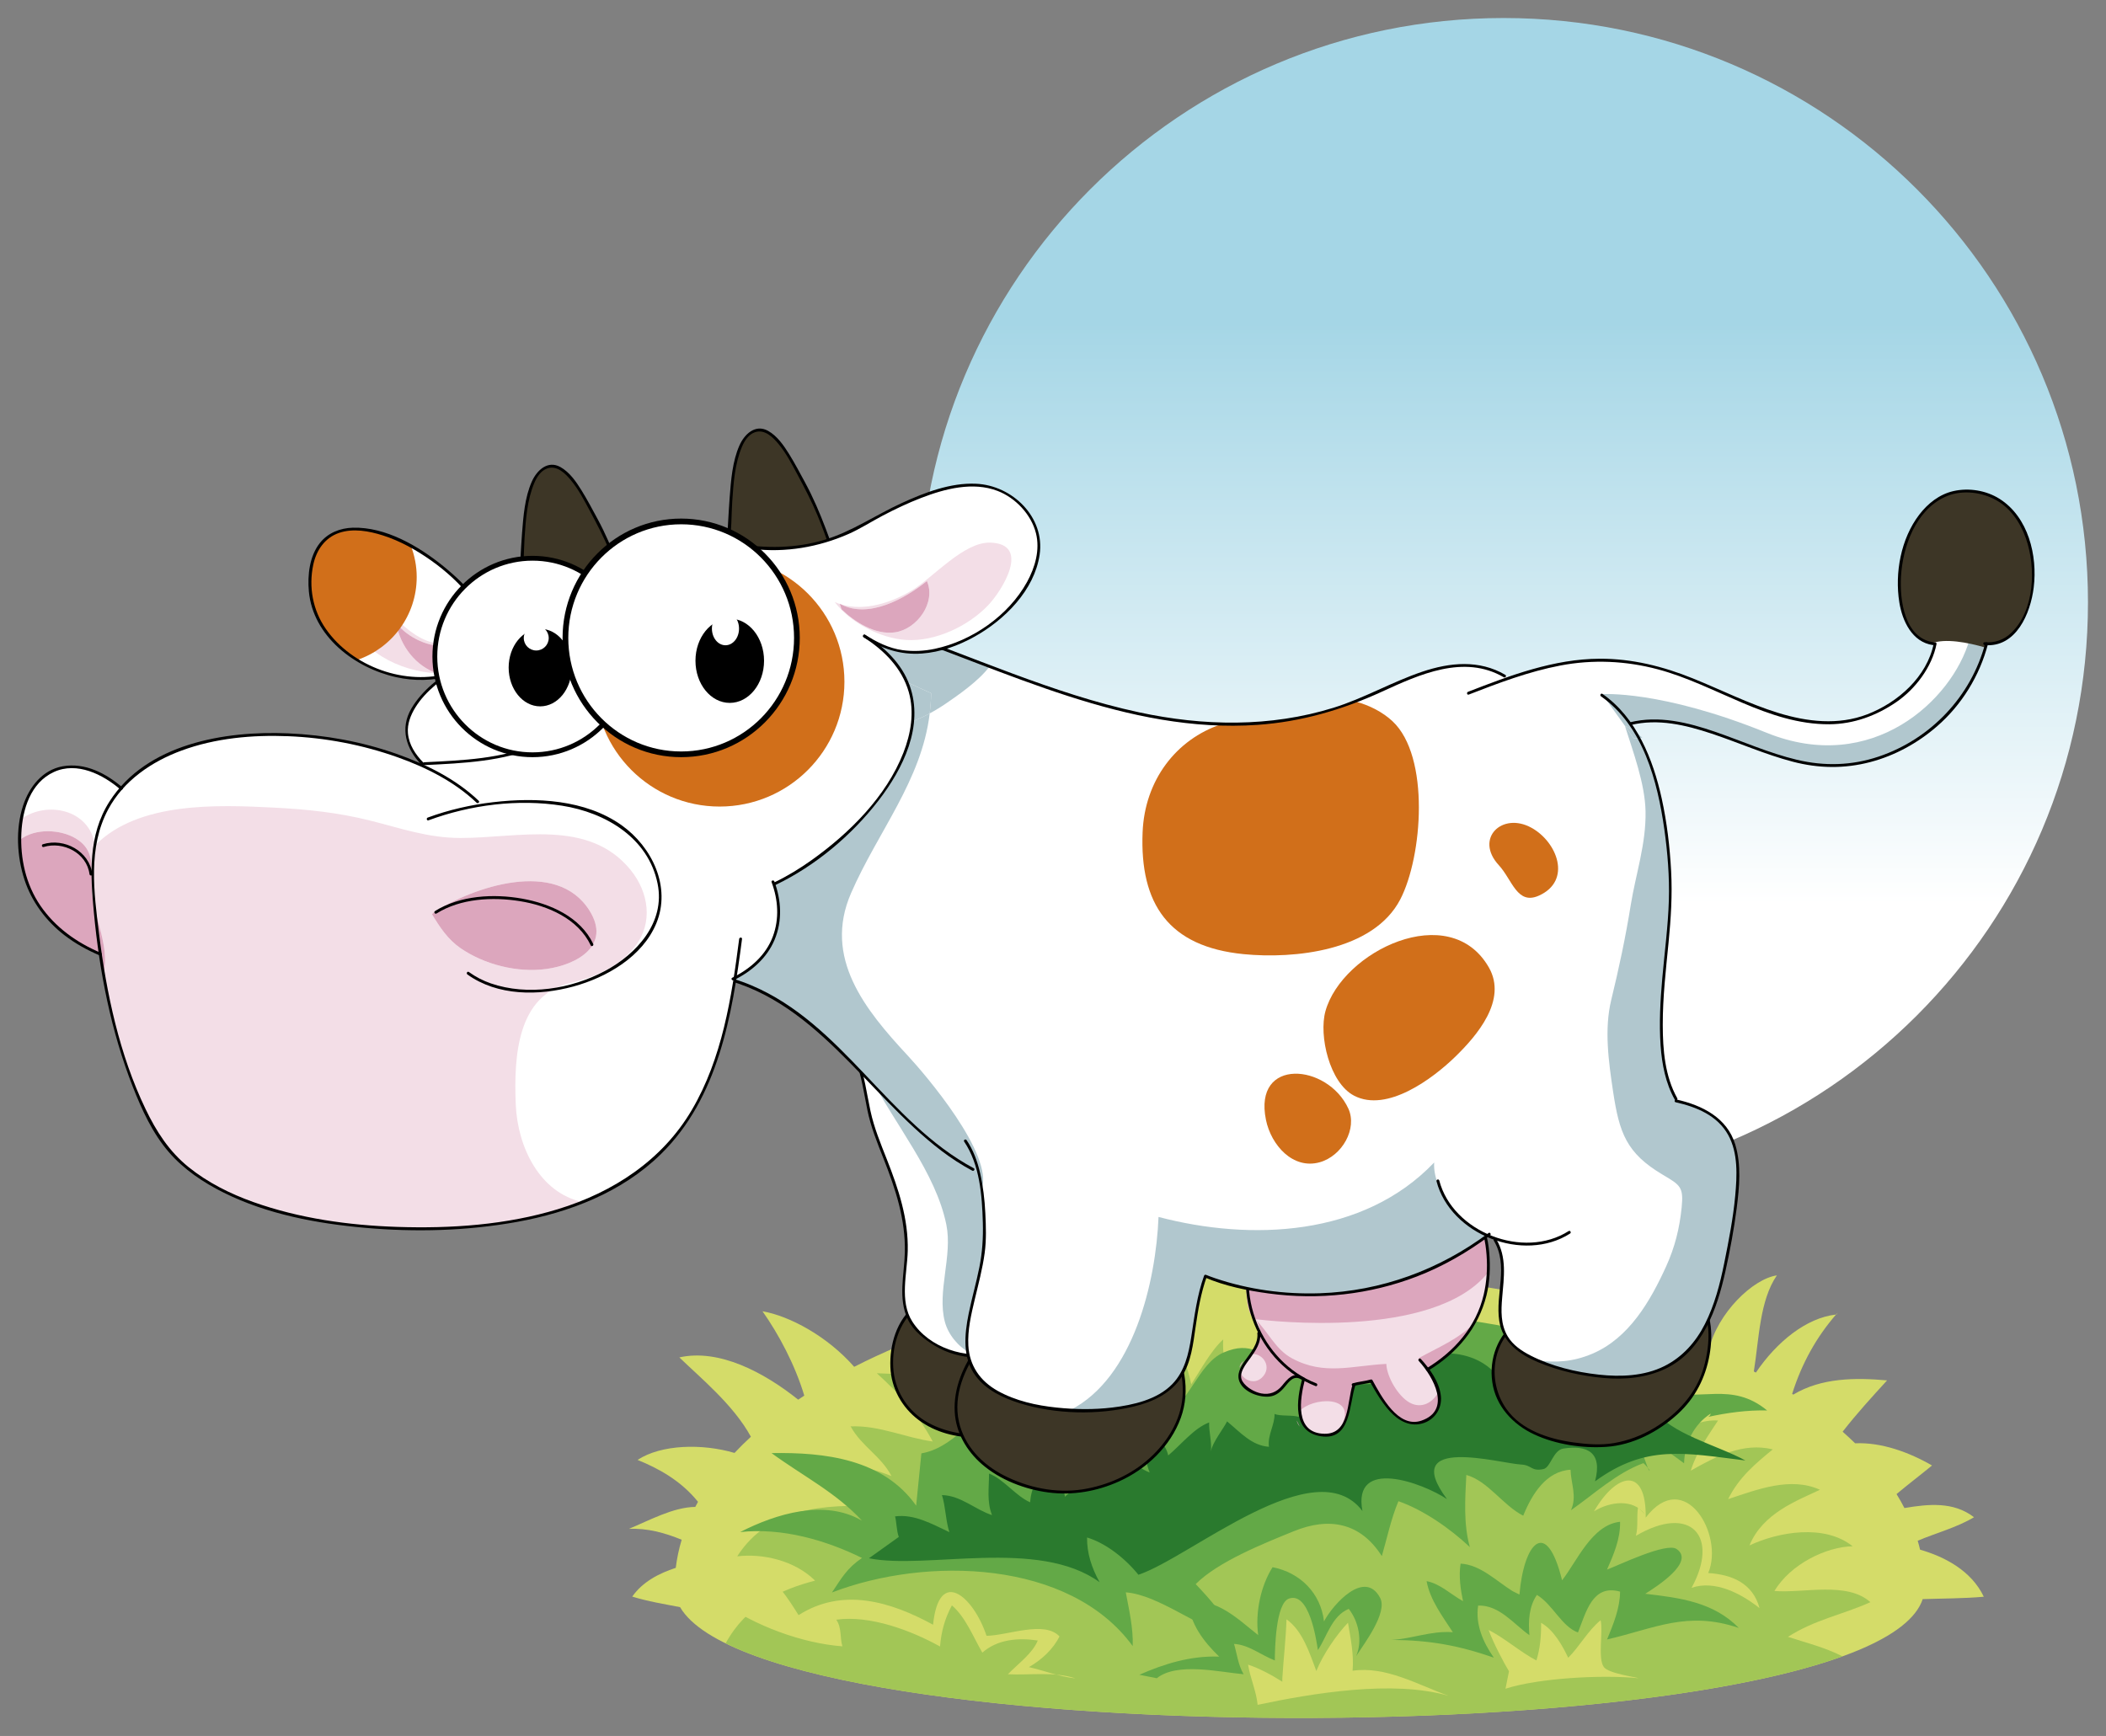
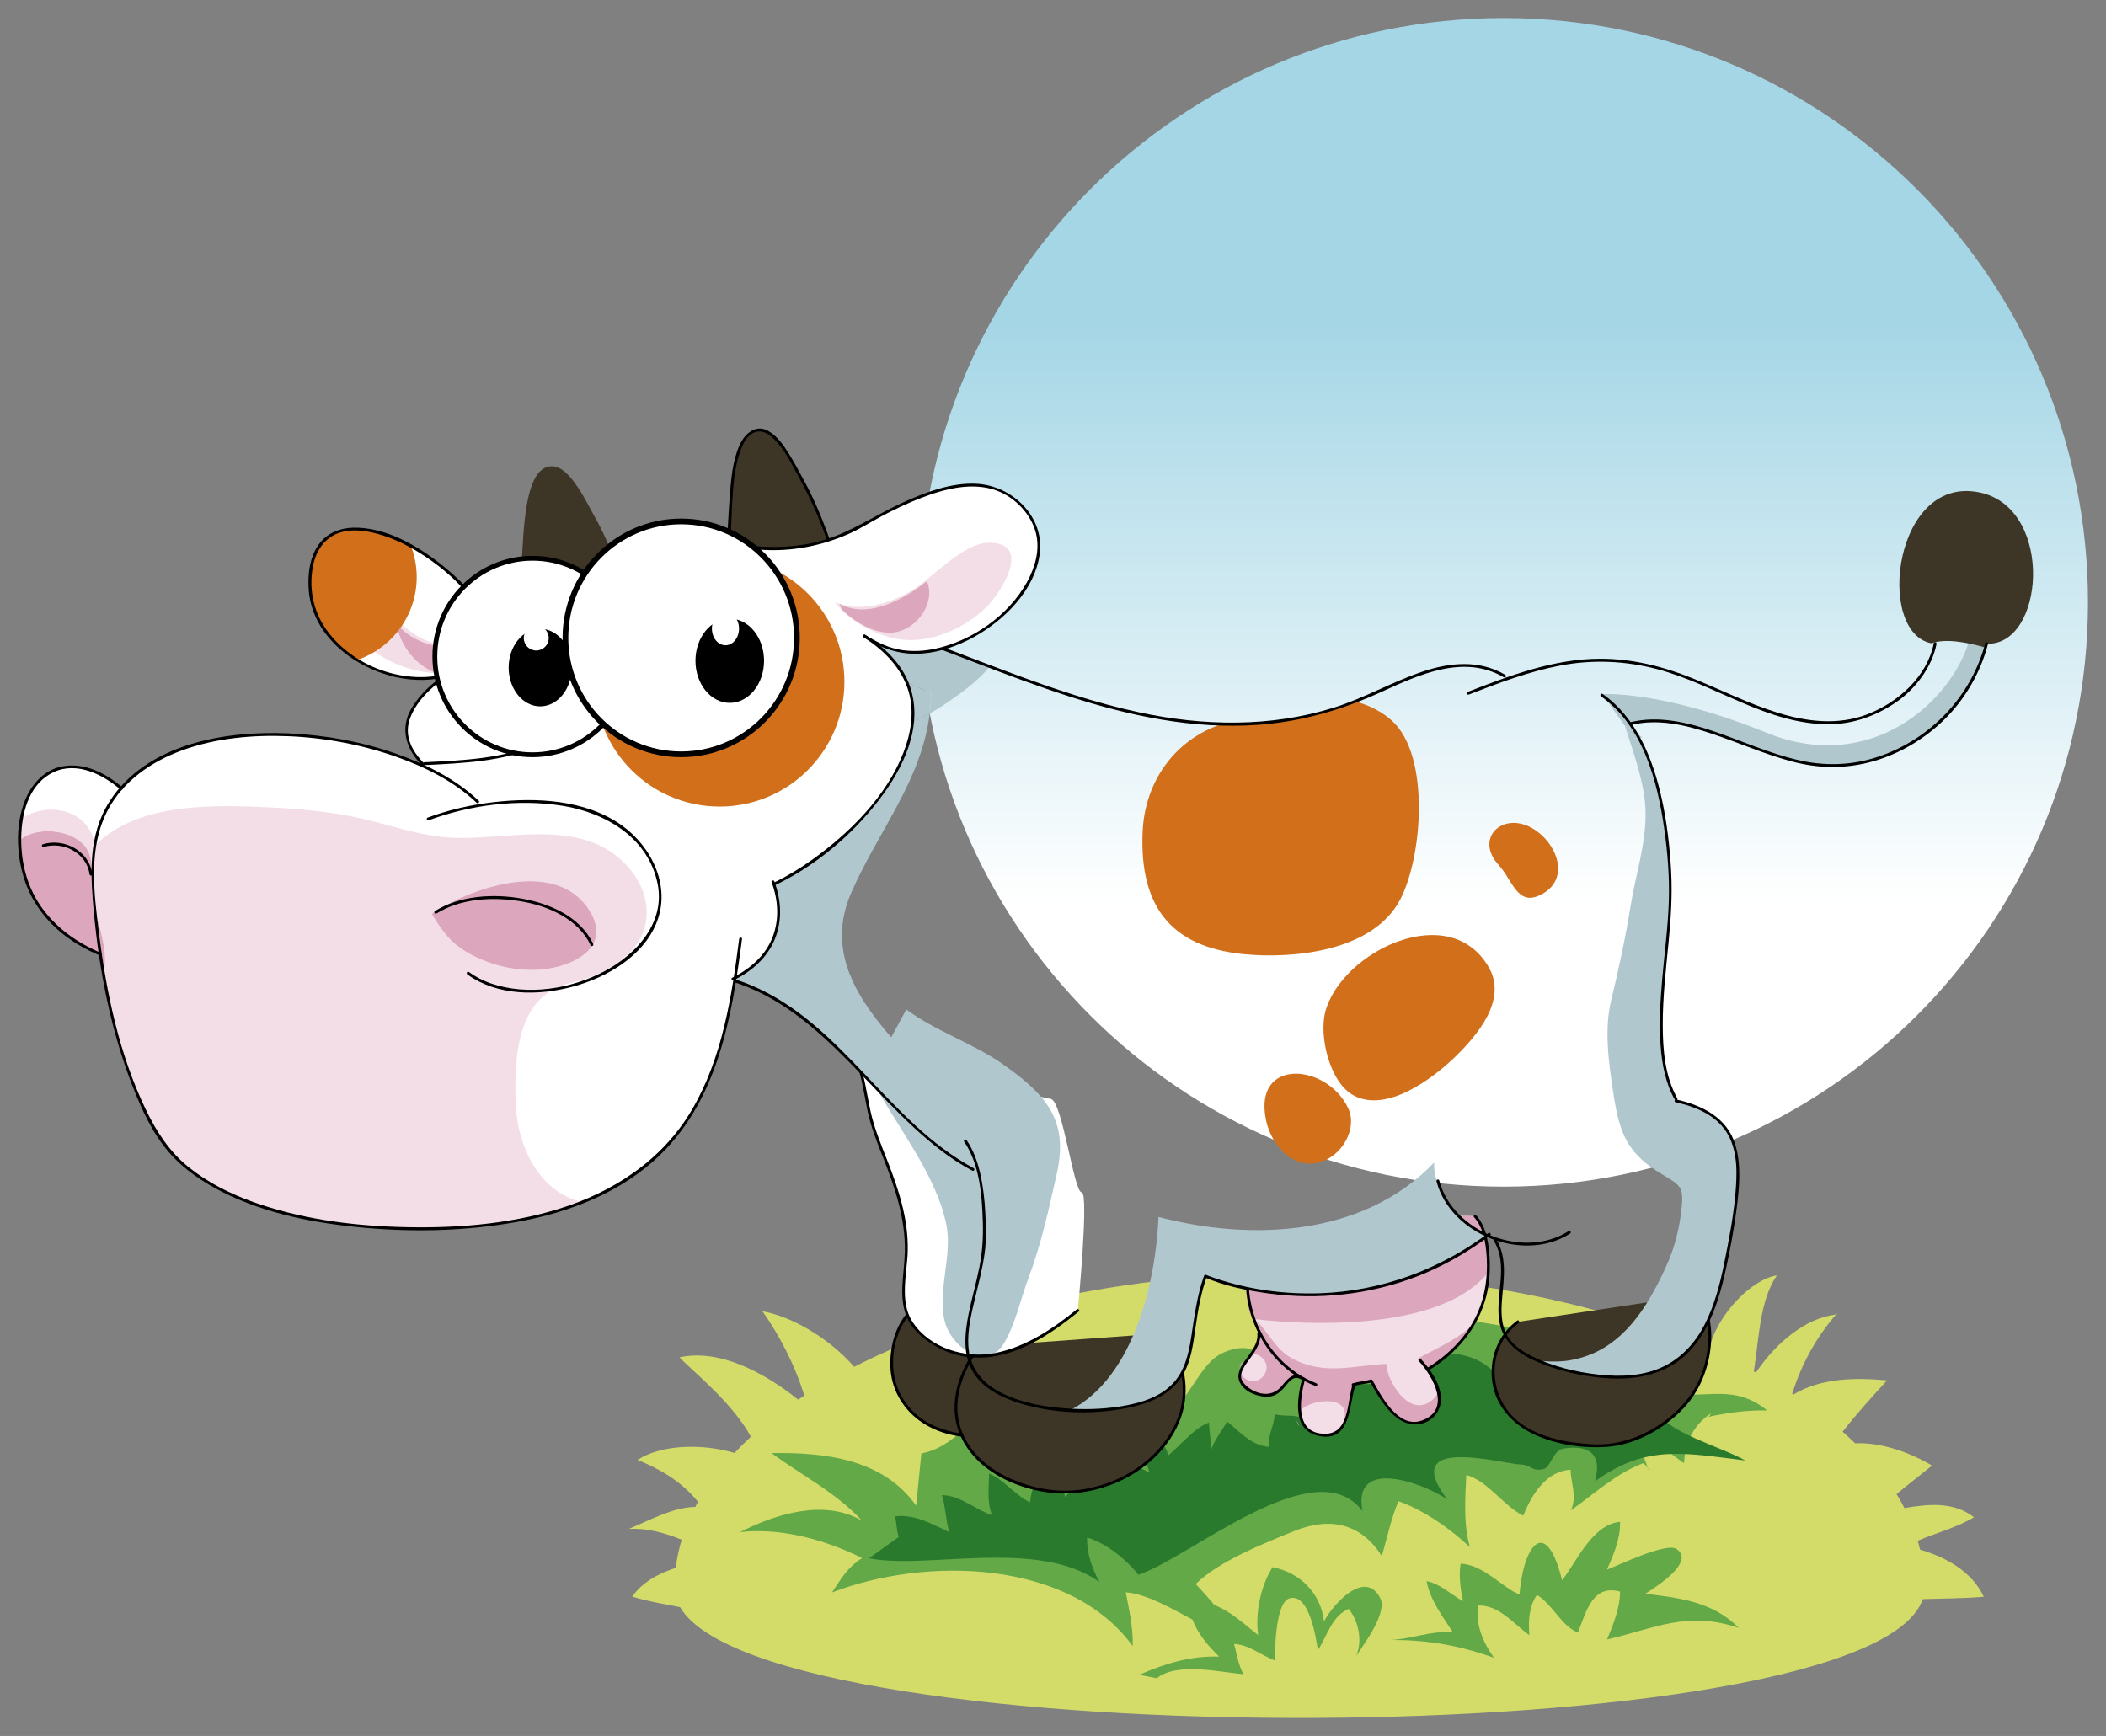
<svg xmlns="http://www.w3.org/2000/svg" xmlns:ns1="http://ns.adobe.com/AdobeIllustrator/10.0/" xmlns:ns2="http://www.inkscape.org/namespaces/inkscape" xmlns:ns3="http://sodipodi.sourceforge.net/DTD/sodipodi-0.dtd" xmlns:ns4="http://ns.adobe.com/AdobeSVGViewerExtensions/3.0/" ns1:viewOrigin="76.7764 588.1904" ns1:rulerOrigin="-8 24.8896" ns1:pageBounds="8 817 603.2754 -24.8896" width="467.482" height="385.385" viewBox="0 0 467.482 385.385" overflow="visible" enable-background="new 0 0 459.481 377.384" xml:space="preserve" id="svg2" version="1.1" ns2:version="0.91 r13725" ns3:docname="cow_cute.svg" style="overflow:visible">
  <rect x="0" y="0" width="467.482" height="385.385" fill="#808080" stroke="none" />
  <title id="title4336">cow cute</title>
  <defs id="defs208" />
  <ns3:namedview pagecolor="#ffffff" bordercolor="#666666" borderopacity="1" objecttolerance="10" gridtolerance="10" guidetolerance="10" ns2:pageopacity="0" ns2:pageshadow="2" ns2:window-width="1039" ns2:window-height="950" id="namedview206" showgrid="false" fit-margin-top="4" fit-margin-left="4" fit-margin-right="4" fit-margin-bottom="4" ns2:zoom="0.62535772" ns2:cx="236.93909" ns2:cy="259.06241" ns2:window-x="287" ns2:window-y="0" ns2:window-maximized="0" ns2:current-layer="svg2" />
  <switch id="switch6" transform="translate(4,4)">
    <g ns1:extraneous="self" id="g8">
      <g id="cow cute" ns1:layer="yes" ns1:dimmedPercent="50" ns1:rgbTrio="#4F008000FFFF">
        <linearGradient id="XMLID_2_" gradientUnits="userSpaceOnUse" x1="-81.331" y1="506.222" x2="-80.331" y2="506.222" gradientTransform="matrix(-6e-6,-129.157,-129.157,6e-6,65711.766,-10307.776)">
          <stop offset="0" style="stop-color:#FFFFFF" id="stop12" />
          <stop offset="1" style="stop-color:#A5D6E6" id="stop14" />
          <ns4:midPointStop offset="0" style="stop-color:#FFFFFF" />
          <ns4:midPointStop offset="0.501" style="stop-color:#FFFFFF" />
          <ns4:midPointStop offset="1" style="stop-color:#A5D6E6" />
        </linearGradient>
        <path ns1:knockout="Off" d="m 329.762,0 c 71.644,0 129.72,58.076 129.72,129.72 0,71.644 -58.077,129.72 -129.72,129.72 C 258.119,259.44 200.04,201.363 200.04,129.72 200.04,58.077 258.118,0 329.762,0" id="path16" ns2:connector-curvature="0" style="fill:url(#XMLID_2_)" />
        <path ns1:knockout="Off" d="m 403.631,287.744 -0.069,0.083 0.117,-0.018 c 0.323,-0.5 0.308,-0.524 -0.048,-0.065 z m 18.582,52.287 c -0.159,-0.666 -0.333,-1.33 -0.528,-1.99 4.081,-1.725 8.641,-2.917 12.499,-5.214 -4.571,-3.54 -10.191,-2.922 -15.445,-2.043 -0.539,-1.043 -1.12,-2.077 -1.752,-3.101 2.613,-2.189 5.293,-4.214 7.876,-6.345 -4.998,-2.9 -11.219,-5.198 -17.063,-4.923 -0.893,-0.869 -1.819,-1.729 -2.781,-2.576 3.213,-4.128 6.59,-7.799 9.87,-11.392 -7.032,-0.631 -14.611,-0.594 -20.823,3.158 l -0.251,-0.164 c 2.152,-6.827 5.433,-12.652 9.747,-17.615 -6.638,0.745 -13.202,6.09 -17.794,12.888 -0.153,-0.084 -0.306,-0.167 -0.46,-0.248 1.162,-7.197 1.273,-15.739 5.115,-21.333 -5.376,0.798 -13.197,8.408 -15.099,16.514 -24.341,-10.628 -56.105,-17.059 -90.854,-17.059 -38.7,0 -73.693,7.979 -98.859,20.848 -5.991,-6.825 -14.352,-11.283 -20.351,-12.333 3.575,5.076 7.191,11.805 9.273,18.726 -0.454,0.298 -0.909,0.595 -1.355,0.896 -7.669,-6.135 -17.614,-11.346 -26.378,-9.381 4.575,4.453 12.004,10.492 15.88,17.613 -1.278,1.179 -2.49,2.377 -3.637,3.595 -7.109,-2.106 -16.222,-1.918 -21.518,1.548 4.655,1.892 9.619,4.59 13.417,9.303 -0.211,0.376 -0.41,0.755 -0.608,1.134 -4.918,0.045 -10.324,3.064 -14.742,4.872 4.041,-0.188 7.924,0.853 11.725,2.416 -0.623,2.052 -1.055,4.133 -1.315,6.237 -3.771,1.236 -7.372,3.118 -9.659,6.383 3.498,1.08 7.099,1.656 10.615,2.341 19.517,33.381 264.319,32.788 275.836,-1.779 4.511,-0.158 9.053,-0.127 13.562,-0.533 -2.783,-5.852 -8.841,-8.93 -14.143,-10.443 z" id="path18" ns2:connector-curvature="0" style="fill:#d4dc69" />
-         <path ns1:knockout="Off" d="m 411.186,351.686 c -5.183,-4.652 -14.806,-1.96 -21.3,-2.489 3.564,-5.977 11.522,-9.819 17.36,-9.922 -6.256,-5.024 -16.521,-3.189 -22.903,-0.189 2.957,-7.213 10.681,-9.986 15.651,-12.356 -6.497,-2.955 -13.868,-0.09 -20.387,2.079 2.398,-4.892 6.227,-8.01 9.903,-11.043 -6.572,-1.62 -12.662,1.58 -18.197,4.723 1.303,-4.22 3.79,-7.685 6.053,-11.137 -4.883,-0.351 -10.034,3.1 -14.42,6.003 0.395,-4.345 2.876,-8.311 5.352,-11.072 -5.963,-1.427 -12.521,0.857 -16.725,6.882 -0.327,-3.995 -1.548,-7.98 -3.479,-10.841 -1.02,3.577 -3.2,6.272 -4.164,9.98 -2.1,-3.138 -3.184,-8.738 -6.136,-11.282 -0.534,4.293 -2.432,5.746 -3.68,8.634 -0.625,-2.809 -3.216,-5.372 -3.967,-7.582 -1.828,2.079 -4.71,3.104 -6.381,5.101 1.08,-2.622 1.59,-7.185 2.54,-9.568 -4.481,2.216 -8.287,6.801 -11.816,10.845 0.698,-2.605 0.741,-7.188 1.535,-9.921 -3.52,0.952 -6.588,5.176 -9.181,8.893 -1.33,-2.885 -4.265,-6.291 -5.595,-9.18 -1.564,3.244 -3.057,5.158 -2.751,9.883 -2.132,-4.062 -3.012,-8.803 -4.007,-13.457 -2.706,3.009 -3.521,9.092 -4.431,12.818 -1.294,-3.612 -3.377,-7.566 -5.616,-10.553 -0.862,3.002 -3.337,6.482 -4.636,9.243 -0.967,-3.132 -2.948,-5.877 -2.932,-10.166 -3.331,0.271 -5.686,4.109 -7.349,8.321 -1.017,-3.452 -2.256,-6.752 -2.001,-10.975 -2.654,2.363 -5.09,6.888 -7.09,9.953 -0.811,-3.768 -2.313,-7.42 -3.236,-11.194 -2.711,3.243 -4.472,8.167 -6.523,12.433 -2.232,-3.104 -3.848,-8.019 -6.087,-11.127 -0.225,3.366 -1.576,6.089 -1.278,9.918 -4.977,-3.365 -10.018,-8.103 -15.613,-9.892 1.519,2.392 2.898,6.222 4.42,8.56 -5.941,-3.274 -12.799,-6.626 -19.107,-7.245 1.944,3.971 3.757,8.066 5.176,12.345 -8.766,-4.896 -17.749,-5.95 -27.549,-6.249 4.645,4.252 9.012,8.8 12.402,15.149 -5.973,-0.798 -11.857,-3.625 -18.226,-3.349 2.452,4.458 6.751,6.56 9.081,11.04 -5.839,-2.395 -12.942,-3.563 -19.151,-1.048 5.603,0.901 10.497,3.648 15.238,7.688 -10.313,-0.236 -23.163,-0.031 -30.337,11.167 5.605,-0.671 12.721,0.877 17.284,5.396 -7.51,1.927 -15.299,5.51 -19.853,13.926 42.854,21.067 195.09,22.029 247.917,2.88 -4.014,-2.038 -8.412,-3.113 -12.106,-4.327 6.021,-3.852 12.063,-4.894 18.298,-7.696 z" id="path20" ns2:connector-curvature="0" style="fill:#a2c656" />
        <path ns1:knockout="Off" d="m 199.365,330.254 c -7.316,-10.362 -20.253,-11.874 -32.103,-11.667 6.847,5.019 14.281,8.725 20.083,15.009 -8.309,-4.882 -19.133,-1.518 -27.05,2.524 9.375,-1.023 19.062,1.818 27.05,5.749 -3.322,2.24 -4.559,4.503 -6.669,7.66 20.957,-8.053 52.756,-7.3 66.756,11.899 0.163,-3.979 -0.873,-8.318 -1.535,-11.929 7.41,0.583 15.895,7.884 23.639,9.726 -1.383,-4.347 -4.906,-8.123 -8.117,-11.559 4.991,-5.014 15.195,-9.061 21.8,-11.748 7.836,-3.189 14.771,-1.913 19.512,5.536 1.137,-3.878 2.048,-8.327 3.688,-12.187 5.513,1.916 11.525,6.092 15.852,10.188 -1.43,-5.119 -1.055,-10.669 -0.783,-16.021 4.861,1.388 8.041,6.682 12.627,9.052 1.979,-4.881 5.14,-9.886 10.508,-10.209 0.07,3.042 1.492,5.883 0.091,8.991 5.125,-3.568 9.998,-8.195 16.074,-10.455 0.609,0.445 1.98,2.269 1.16,1.479 -1.15,-2.856 -2.146,-6.417 -3.326,-9.339 3.699,2.262 7.657,5.328 11.198,7.891 0.145,-4.467 2.124,-8.563 5.905,-11.031 -0.053,0.339 -0.242,0.586 -0.569,0.738 4.189,-0.908 8.619,-1.539 13.099,-1.432 -7.979,-6.598 -15.022,-1.729 -22.872,-4.39 -7.058,-2.393 -12.745,-9.513 -21.133,-11.376 -16.478,-3.661 -36.723,-7.308 -54.135,-5.894 0.673,2.003 0.047,5.63 0.777,7.551 -3.905,-2.437 -7.953,-4.604 -12.42,-5.25 1.151,2.406 1.502,6.518 3.191,8.931 -5.919,-1.785 -7.866,-5.113 -14.076,-2.428 -5.672,2.453 -7.519,11.463 -13.705,14.418 -12.823,-19.517 -8.176,1.186 -23.456,1.273 -6.827,0.039 -4.373,-6.693 -12.482,-3.825 -6.403,2.265 -10.346,9.329 -17.418,10.511" id="path22" ns2:connector-curvature="0" style="fill:#63a947" />
        <path ns1:knockout="Off" d="m 333.284,349.994 c 0.943,-11.345 5.952,-17.411 9.461,-3.176 3.285,-4.132 6.581,-12.317 12.87,-12.983 0.101,3.774 -1.441,7.302 -2.898,10.617 2.431,-0.902 13.185,-6.115 15.438,-4.577 4.25,2.9 -4.648,8.484 -6.945,9.943 7.777,0.905 15.141,1.847 20.763,7.584 -11.465,-3.884 -18.625,0.115 -29.241,2.557 1.412,-3.419 2.874,-7.014 2.884,-10.621 -6.145,-1.714 -7.531,4.558 -9.347,9.073 -3.661,-1.361 -5.588,-6.236 -9.111,-8.339 -1.776,2.551 -1.935,5.858 -1.666,8.938 -3.49,-2.475 -6.692,-6.734 -11.381,-6.573 -0.643,4.189 1.104,8.174 3.483,11.563 -7.843,-2.719 -14.233,-3.886 -22.718,-3.942 4.616,-0.231 8.693,-2.059 13.619,-1.706 -2.264,-3.51 -5.049,-7.126 -5.825,-11.335 2.984,0.548 5.333,2.914 8.09,4.446 -0.531,-2.496 -0.996,-5.584 -0.537,-8.338 4.395,0.245 7.87,3.819 11.513,6.096" id="path24" ns2:connector-curvature="0" style="fill:#63a947" />
        <path ns1:knockout="Off" d="m 252.777,368.571 c 4.526,-3.615 13.908,-1.362 19.275,-0.89 -1.224,-2.055 -1.513,-4.704 -2.128,-6.733 3.26,0.179 5.903,2.437 9.056,3.674 0.022,-2.509 0.172,-12.758 3.176,-13.752 4.418,-1.463 5.988,8.802 6.384,11.447 2.031,-3.01 3.062,-7.562 6.849,-9.148 2.234,2.826 3.082,7.174 1.644,10.485 1.648,-2.588 7.068,-9.625 5.325,-12.924 -3.427,-6.482 -10.499,1.487 -12.463,5.222 -0.717,-6.264 -5.29,-10.84 -11.415,-12.034 -2.64,4.165 -3.874,10.073 -3.195,15.072 -4.33,-3.377 -9.149,-8.342 -15.42,-7.333 0.201,4.731 3.357,8.839 6.767,12.116 -6.369,-0.246 -12.327,1.649 -17.724,4.025" id="path26" ns2:connector-curvature="0" style="fill:#63a947" />
        <path ns1:knockout="Off" d="m 156.015,351.541 c 7.513,5.413 18.104,9.279 26.979,9.944 -0.599,-2.016 -0.094,-4.031 -1.357,-5.915 7.467,-1.046 16.637,2.393 23.029,5.955 0.257,-3.219 1.031,-6.146 2.631,-9.13 3.009,2.571 4.697,6.912 6.757,10.49 3.379,-2.983 8.002,-3.339 12.305,-2.694 -1.182,2.888 -4.213,5.003 -6.632,7.49 4.879,0.249 10.389,-0.646 15.012,0.93 -3.655,-0.407 -6.959,-1.741 -10.354,-2.514 2.756,-1.547 5.388,-3.959 6.794,-6.812 -3.354,-3.604 -11.521,-0.18 -16.196,-0.139 -2.867,-8.678 -10.552,-15.449 -11.864,-2.459 -9.502,-5.175 -20.099,-8.335 -29.856,-2.128 -2.307,-3.691 -5.214,-8.112 -7.958,-9.211" id="path28" ns2:connector-curvature="0" style="fill:#d4dc69" />
        <path ns1:knockout="Off" d="m 359.604,330.641 c -0.344,2.153 0.073,4.181 -0.467,6.307 12.188,-7.153 18.609,0.147 12.349,11.551 5.214,-1.81 11.071,1.315 15.095,4.512 -1.507,-5.565 -6.155,-7.467 -11.396,-7.797 3.59,-8.461 -5.234,-23.605 -13.877,-12.308 0.169,-11.421 -6.427,-10.087 -11.475,-1.392 3.436,-2.142 8.649,-2.904 11.318,0.676" id="path30" ns2:connector-curvature="0" style="fill:#d4dc69" />
        <path ns1:knockout="Off" d="m 280.646,368.571 c 0.271,-4.381 0.779,-8.618 0.927,-13.079 3.657,2.564 5.222,7.811 6.624,11.47 1.451,-3.68 4.618,-8.232 7.024,-10.714 0.566,3.429 1.344,7.019 1.022,10.656 7.354,-1.069 14.307,3.03 21.327,5.577 -12.311,-3.598 -30.36,-0.559 -42.401,1.995 -0.296,-3.018 -1.675,-6.032 -2.126,-8.923 2.479,0.801 5.243,2.29 7.603,3.793" id="path32" ns2:connector-curvature="0" style="fill:#d4dc69" />
        <path ns1:knockout="Off" d="m 330.961,367.024 c -0.953,-1.517 -3.5,-6.331 -4.527,-9.173 3.623,1.828 7.005,4.885 10.608,6.773 0.832,-2.604 1.08,-5.47 1.042,-8.358 2.805,1.564 4.802,5.161 6.017,7.757 2.555,-2.541 4.283,-5.92 7.197,-8.34 0.607,2.331 -0.688,8.505 0.722,10.41 1.072,1.449 7.21,2.227 7.696,2.475 -7.975,-0.821 -22.193,-0.048 -29.53,2.326" id="path34" ns2:connector-curvature="0" style="fill:#d4dc69" />
        <path ns1:knockout="Off" d="m 195.509,337.201 c -0.497,-1.362 -0.493,-3.305 -0.825,-4.565 4.329,-0.556 8.229,1.715 12.056,3.5 -0.811,-2.438 -0.857,-5.786 -1.65,-8.227 4.188,0.079 7.457,3.29 11.115,4.441 -1.186,-3.003 -0.669,-6.043 -0.661,-9.215 3.266,1.236 5.943,5 9.13,6.379 0.23,-3.775 2.11,-6.725 5.646,-7.328 0.096,1.758 1.979,4.504 2.062,6.095 2.535,-2.437 5.811,-3.598 9.388,-3.521 -1.226,-2.825 -0.301,-5.373 -0.709,-8.249 4.02,0.938 6.439,5.039 10.146,6.379 -1.233,-2.974 -1.235,-6.451 0.047,-9.261 1.315,1.756 3.384,2.489 4.064,5.479 2.898,-2.427 5.73,-6.069 9.085,-7.327 -0.088,1.96 0.638,4.51 0.379,6.425 0.335,-1.975 2.871,-5.156 3.6,-6.658 3.043,2.514 5.448,5.351 9.287,5.643 -0.329,-2.605 1.3,-4.866 1.253,-7.302 1.233,0.576 4.188,0.183 5.373,0.682 0.409,-7.783 6.984,-3.691 10.381,-0.928 -1.798,-9.246 3.408,-5.26 7.02,-6.734 -0.14,0.057 5.429,-1.38 5.698,-1.447 0.73,-0.182 3.337,-3.358 4.241,-3.806 6.961,-3.441 19.811,0.591 18.398,11.069 3.163,-2.084 6.449,-4.632 10.026,-5.458 0.881,2.766 2.927,5.43 3.972,8.01 0.665,-2.487 3.073,-4.669 3.974,-7.038 4.3,1.64 6.561,6.224 9.086,10.026 1.315,-3.109 3.374,-3.839 5.857,-5.537 3.812,5.636 14.167,8.04 20.481,11.496 -13.618,-1.673 -22.093,-3.607 -33.371,4.633 1.738,-6.578 -1.841,-8.058 -6.995,-7.283 -2.351,0.353 -2.829,4.221 -4.475,4.563 -2.734,0.568 -2.494,-0.896 -4.966,-1.013 -4.532,-0.218 -27.15,-6.695 -16.432,7.677 -5.339,-3.57 -21.045,-9.41 -18.76,2.649 -10.408,-13.813 -38.09,10.258 -49.731,14.149 -2.929,-3.642 -7.239,-7.027 -11.398,-8.276 -0.052,3.479 1.03,6.767 2.783,9.929 -13.618,-9.902 -38.502,-2.716 -51.197,-5.32" id="path36" ns2:connector-curvature="0" style="fill:#2a7a2e" />
        <path ns1:knockout="Off" d="m 323.423,265.979 -8.246,-0.211 -16.493,3.806 -23.683,1.269 c -3.398,7.039 -2.611,15.19 0.99,21.741 l -0.568,-0.594 c 0.65,4.997 -8.704,8.983 -1.479,12.897 1.957,1.061 3.929,1.31 5.809,0.014 1.535,-1.061 2.821,-4.579 5.186,-2.974 l -0.073,-0.077 c 0.173,0.102 0.353,0.195 0.53,0.291 l -0.033,-0.003 c -1.268,4.862 -2.537,12.053 4.651,12.475 5.921,0.213 5.287,-7.612 6.556,-11.206 l -0.147,-0.017 c 1.255,-0.402 2.705,-0.411 3.954,-0.83 2.325,4.231 6.767,12.053 12.687,8.46 4.303,-2.582 2.302,-7.543 -0.188,-11.011 6.331,-3.807 10.762,-8.876 12.662,-16.054 1.268,-4.653 1.48,-14.169 -2.115,-17.976 z" id="path38" ns2:connector-curvature="0" style="fill:#f3dee7" />
        <path ns1:knockout="Off" d="m 275.847,292.302 0.021,0.151 0.124,0.13 c -0.052,-0.093 -0.096,-0.188 -0.145,-0.281 z" id="path40" ns2:connector-curvature="0" style="fill:#dca6bd" />
        <path ns1:knockout="Off" d="m 283.837,311.35 c 0.085,0.436 0.295,0.891 0.681,1.361 l -0.681,-1.361 z" id="path42" ns2:connector-curvature="0" style="fill:#dca6bd" />
        <path ns1:knockout="Off" d="m 271.143,299.648 0.899,-1.528 c -0.586,0.45 -0.851,0.987 -0.899,1.528 z" id="path44" ns2:connector-curvature="0" style="fill:#dca6bd" />
        <path ns1:knockout="Off" d="m 272.841,280.063 -0.165,0.082 c 0,0 -0.403,6.71 1.583,8.56 -0.977,-2.768 -1.471,-5.704 -1.418,-8.642 z" id="path46" ns2:connector-curvature="0" style="fill:#dca6bd" />
        <path ns1:knockout="Off" d="m 310.947,297.487 3.173,4.65 0.069,-0.033 c -0.395,-0.736 -0.848,-1.444 -1.315,-2.096 4.478,-2.692 7.98,-6.034 10.336,-10.292 -3.352,3.543 -8.103,5.469 -12.263,7.771 z" id="path48" ns2:connector-curvature="0" style="fill:#dca6bd" />
        <path ns1:knockout="Off" d="m 323.423,265.979 -8.246,-0.211 -16.493,3.806 -5.446,0.293 -20.396,10.197 c -0.053,2.938 0.441,5.873 1.418,8.642 l 0.108,0.111 c 0,0 0.103,0.014 0.25,0.033 0.729,0.706 1.025,2.035 1.229,3.452 0.049,0.093 0.094,0.188 0.145,0.281 l -0.124,-0.13 c 0.022,0.163 0.045,0.326 0.066,0.488 -0.18,-0.275 -0.332,-0.544 -0.502,-0.814 0.149,1.577 -0.681,3.058 -1.647,4.466 2.687,-0.241 4.711,3.068 2.269,5.292 -1.731,1.575 -4.073,0.406 -4.734,-1.191 -0.401,1.434 0.087,2.818 2.625,4.193 1.957,1.061 3.929,1.31 5.809,0.014 1.535,-1.061 2.821,-4.579 5.186,-2.974 l -0.073,-0.077 c 0.173,0.102 0.353,0.195 0.53,0.291 l -0.033,-0.003 c -0.576,2.208 -1.143,4.891 -0.928,7.205 2.658,-3.141 12.581,-3.73 9.53,2.767 0.234,-0.326 0.545,-0.724 0.893,-1.168 0.891,-2.471 1.031,-5.608 1.712,-7.535 l -0.147,-0.017 c 1.255,-0.402 2.705,-0.411 3.954,-0.83 2.325,4.231 6.767,12.053 12.687,8.46 2.47,-1.48 2.857,-3.748 2.274,-6.064 -1.216,2.375 -3.765,3.913 -6.448,2.417 -2.539,-1.416 -5.062,-5.7 -5.16,-8.585 -7.581,0.369 -13.774,2.643 -20.949,-1.244 -3.745,-2.028 -5.263,-5.906 -8.159,-8.693 3.205,0.399 39.432,4.566 51.554,-10.184 l 0.162,-0.2 c 0.224,-4.576 -0.448,-9.876 -2.916,-12.488 z" id="path50" ns2:connector-curvature="0" style="fill:#dca6bd" />
        <path ns1:knockout="Off" d="m 288.194,303.101 c -12.277,-4.766 -18.565,-20.161 -12.92,-32.099 0.174,-0.368 -0.372,-0.689 -0.547,-0.32 -5.833,12.332 0.619,28.109 13.299,33.03 0.382,0.148 0.545,-0.465 0.168,-0.611 z" id="path52" ns2:connector-curvature="0" />
        <path ns1:knockout="Off" d="m 285.056,302.054 c -1.221,4.72 -2.304,11.852 4.203,12.803 6.693,0.978 6.185,-7.129 7.615,-11.366 0.132,-0.389 -0.481,-0.554 -0.611,-0.168 -1.269,3.756 -0.621,11.048 -6.25,10.973 -6.69,-0.09 -5.473,-7.714 -4.346,-12.073 0.103,-0.398 -0.509,-0.566 -0.611,-0.169 z" id="path54" ns2:connector-curvature="0" />
        <path ns1:knockout="Off" d="m 296.44,303.712 c 1.06,-0.314 2.154,-0.424 3.235,-0.637 0.585,-0.114 0.511,-0.199 0.796,0.315 0.18,0.322 0.361,0.643 0.545,0.962 0.829,1.44 1.738,2.831 2.78,4.128 1.795,2.233 4.29,4.176 7.306,3.667 3.066,-0.518 5.069,-3.235 4.736,-6.256 -0.342,-3.088 -2.41,-5.984 -4.456,-8.207 -0.278,-0.301 -0.726,0.148 -0.449,0.449 3.25,3.528 7.354,10.945 0.571,13.257 -5.157,1.757 -8.896,-5.428 -10.856,-8.991 -0.066,-0.122 -0.225,-0.186 -0.357,-0.146 -1.318,0.393 -2.701,0.454 -4.019,0.847 -0.391,0.117 -0.224,0.729 0.168,0.612 z" id="path56" ns2:connector-curvature="0" />
        <path ns1:knockout="Off" d="m 275.105,291.989 c 0.234,2.353 -1.504,4.294 -2.762,6.098 -0.979,1.403 -1.923,3.034 -1.165,4.744 1.01,2.278 4.479,3.491 6.751,3.184 1.383,-0.188 2.413,-1.106 3.258,-2.133 0.932,-1.131 1.984,-2.657 3.59,-1.682 0.351,0.214 0.669,-0.335 0.32,-0.547 -1.999,-1.215 -3.339,0.541 -4.53,1.989 -1.168,1.419 -2.75,2.045 -4.582,1.701 -1.512,-0.284 -3.32,-1.318 -4.159,-2.646 -1.112,-1.763 0.814,-3.946 1.783,-5.303 1.136,-1.591 2.335,-3.357 2.131,-5.405 -0.04,-0.403 -0.675,-0.407 -0.635,0 z" id="path58" ns2:connector-curvature="0" />
        <path ns1:knockout="Off" d="m 313.01,300.297 c 6.347,-3.849 11.134,-9.427 12.952,-16.723 0.771,-3.097 0.88,-6.422 0.605,-9.588 -0.25,-2.878 -0.926,-6.031 -2.92,-8.232 -0.275,-0.304 -0.723,0.146 -0.449,0.449 2.031,2.241 2.57,5.537 2.788,8.446 0.218,2.908 0.03,5.915 -0.637,8.756 -1.673,7.129 -6.512,12.615 -12.66,16.345 -0.348,0.211 -0.03,0.76 0.321,0.547 z" id="path60" ns2:connector-curvature="0" />
        <path ns1:knockout="Off" d="m 199.301,286.067 c -5.499,4.229 -6.768,13.956 -3.806,19.454 5.92,11.84 24.105,10.996 32.986,4.653" id="path62" ns2:connector-curvature="0" style="fill:#3d3626" />
        <path ns1:knockout="Off" d="m 199.076,285.843 c -4.034,3.198 -5.631,8.676 -5.432,13.661 0.187,4.695 2.538,8.923 6.27,11.734 7.36,5.544 18.752,4.685 26.541,0.563 0.758,-0.401 1.485,-0.859 2.187,-1.354 0.332,-0.233 0.016,-0.783 -0.32,-0.547 -7.245,5.1 -18.321,6.25 -26.202,1.994 -4.302,-2.323 -7.228,-6.592 -7.77,-11.448 -0.565,-5.069 1.072,-10.903 5.176,-14.155 0.32,-0.253 -0.132,-0.699 -0.45,-0.448 z" id="path64" ns2:connector-curvature="0" />
        <path ns1:knockout="Off" d="m 213.257,294.949 c -10.573,14.377 -3.806,27.911 13.531,31.717 19.455,4.229 41.445,-15.225 27.912,-34.255 -0.422,0 -0.422,0 -0.422,-0.422" id="path66" ns2:connector-curvature="0" style="fill:#3d3626" />
        <path ns1:knockout="Off" d="m 332.938,289.451 c -5.921,4.229 -7.189,12.687 -3.384,18.608 3.807,6.766 13.956,8.882 21.569,8.882 8.341,0 17.583,-5.725 21.602,-12.91 2.951,-5.279 4.626,-15.869 -0.458,-20.5" id="path68" ns2:connector-curvature="0" style="fill:#3d3626" />
        <path ns1:knockout="Off" d="m 212.983,294.789 c -3.102,4.266 -5.358,9.306 -5.057,14.677 0.257,4.561 2.626,8.619 6.024,11.573 4.029,3.503 9.569,5.617 14.822,6.294 5.339,0.687 10.716,-0.247 15.608,-2.45 6.112,-2.753 11.405,-7.743 13.726,-14.108 1.105,-3.033 1.332,-6.308 0.805,-9.479 -0.298,-1.796 -0.906,-3.525 -1.663,-5.175 -0.409,-0.892 -0.896,-1.745 -1.411,-2.578 -0.272,-0.441 -0.567,-0.867 -0.864,-1.291 -0.063,-0.091 -0.376,-0.173 -0.378,-0.262 -0.011,-0.408 -0.646,-0.409 -0.635,0 0.006,0.209 -0.005,0.518 0.21,0.643 0.433,0.254 0.609,0.446 0.913,0.907 0.914,1.388 1.666,2.88 2.261,4.43 0.98,2.562 1.361,5.311 1.157,8.041 -0.398,5.344 -3.394,10.134 -7.283,13.669 -4.12,3.745 -9.438,6.106 -14.915,6.959 -5.968,0.929 -12.169,-0.387 -17.509,-3.12 -4.806,-2.46 -8.765,-6.563 -9.945,-11.942 -1.291,-5.878 1.284,-11.792 4.681,-16.466 0.241,-0.334 -0.309,-0.649 -0.547,-0.322 z" id="path70" ns2:connector-curvature="0" />
        <path ns1:knockout="Off" d="m 332.778,289.178 c -4.31,3.168 -6.274,8.416 -5.524,13.662 0.763,5.329 4.57,9.398 9.306,11.599 4.826,2.241 10.688,3.115 15.981,2.767 5.914,-0.39 11.596,-3.365 15.906,-7.32 3.851,-3.533 6.154,-8.033 7.044,-13.152 0.785,-4.52 0.552,-10.07 -2.999,-13.426 -0.298,-0.28 -0.747,0.167 -0.449,0.449 4.11,3.883 3.572,10.67 2.202,15.641 -1.628,5.901 -5.857,10.487 -11.022,13.608 -2.753,1.663 -5.811,2.819 -8.98,3.363 -2.915,0.501 -5.998,0.256 -8.912,-0.145 -5.523,-0.759 -11.688,-2.733 -15.008,-7.524 -4.16,-6.005 -3.244,-14.549 2.776,-18.975 0.326,-0.24 0.009,-0.79 -0.321,-0.547 z" id="path72" ns2:connector-curvature="0" />
        <path ns1:knockout="Off" d="m 186.189,231.091 c 2.116,5.497 2.116,11.416 4.229,16.916 3.384,8.882 6.769,15.646 6.769,24.95 0,8.458 -2.961,14.802 4.651,20.3 11.416,8.457 24.104,1.271 33.409,-6.342 0,0 2.539,-26.221 0.847,-26.221 -1.693,0 -4.229,-19.879 -6.767,-20.724" id="path74" ns2:connector-curvature="0" style="fill:#ffffff" />
        <path ns1:knockout="Off" d="m 189.151,234.896 c 5.383,10.662 14.541,21.306 16.916,32.987 1.412,6.947 -2.098,14.868 -0.328,21.566 1.506,5.698 9.081,10.962 12.911,5.087 2.642,-4.056 3.896,-10.197 5.624,-14.752 2.828,-7.455 4.568,-15.471 6.319,-23.253 2.675,-11.888 -2.394,-17.513 -11.94,-24.255 -6.676,-4.713 -15.082,-7.377 -21.467,-12.183" id="path76" ns2:connector-curvature="0" style="fill:#b1c7ce" />
        <path ns1:knockout="Off" d="m 185.884,231.175 c 1.348,3.603 1.878,7.405 2.633,11.158 0.762,3.787 2.184,7.293 3.599,10.87 2.669,6.748 4.912,13.494 4.738,20.846 -0.116,4.904 -1.565,10.234 0.671,14.87 1.24,2.569 3.642,4.415 6.025,5.854 2.701,1.632 5.792,2.48 8.934,2.604 8.608,0.34 16.607,-5.042 22.988,-10.238 0.317,-0.259 -0.135,-0.705 -0.449,-0.449 -5.292,4.311 -11.249,8.289 -18.039,9.671 -6.637,1.35 -14.699,-1.058 -18.477,-6.983 -2.892,-4.537 -1.129,-10.688 -1.01,-15.69 0.167,-7.095 -2.044,-13.726 -4.608,-20.243 -1.405,-3.571 -2.857,-7.065 -3.667,-10.831 -0.838,-3.896 -1.322,-7.854 -2.727,-11.606 -0.141,-0.381 -0.755,-0.217 -0.611,0.167 z" id="path78" ns2:connector-curvature="0" />
-         <path ns1:knockout="Off" d="m 436.127,105.487 c -19.876,-5.076 -24.104,31.717 -10.995,33.408 l 0.311,0.45 c -0.975,4.471 -4.228,8.528 -7.499,11.391 -17.763,13.535 -34.679,-0.421 -52.018,-5.92 -12.929,-3.978 -23.265,-2.229 -34.46,1.561 l -1.487,-0.291 c -10.573,-6.343 -22.414,1.27 -32.564,5.496 -37.215,14.379 -69.778,-4.227 -104.456,-16.068 0,0 -7.189,-2.538 -9.305,-2.116 -1.64,0.329 -4.036,20.438 -4.248,31.457 -13.214,2.51 -27.525,6.501 -28.317,7.029 l 2.962,40.597 c 25.797,4.653 37.216,32.143 57.938,43.139 l 1.16,0.458 c 1.189,4.787 1.376,10.195 1.376,14.344 0,8.456 -4.65,17.761 -3.806,25.373 1.27,13.532 24.952,14.381 34.256,12.688 19.454,-3.382 13.533,-15.225 18.608,-29.18 0,0 31.879,13.828 62.631,-9.033 0.528,0.231 1.067,0.437 1.611,0.625 0.023,0.234 0.04,0.371 0.04,0.371 4.229,6.769 -1.27,15.65 2.536,21.569 3.385,5.922 17.764,8.88 24.106,8.88 21.991,0.424 23.684,-20.299 26.644,-37.213 1.69,-13.112 0.423,-21.146 -13.11,-24.106 l -0.194,-0.197 0.194,-0.227 c -6.768,-11.842 -0.846,-34.256 -1.268,-47.364 -0.34,-10.843 -2.051,-26.014 -9.017,-35.973 l 0.134,0.026 c 14.803,-3.809 31.297,10.57 46.941,9.301 15.223,-1.268 28.33,-12.258 32.141,-27.054 12.735,0.571 15.051,-29.238 -0.845,-33.421 z" id="path80" ns2:connector-curvature="0" style="fill:#ffffff" />
        <path ns1:knockout="Off" d="m 249.63,180.765 c -0.64,15.918 5.78,25.416 22.421,27.055 11.174,1.104 28.806,-0.659 34.773,-12.15 4.944,-9.517 6.646,-31.735 -1.713,-39.549 -2.14,-1.999 -5.053,-3.528 -8.175,-4.365 -10.239,3.883 -20.13,5.283 -29.808,5.018 -10.094,3.354 -17.036,12.485 -17.498,23.991 z" id="path82" ns2:connector-curvature="0" style="fill:#d16f1a" />
        <path ns1:knockout="Off" d="m 290.214,220.492 c -1.503,5.423 0.918,15.913 6.356,18.747 7.335,3.822 17.481,-3.813 22.413,-8.596 4.916,-4.772 11.637,-12.632 7.518,-19.854 -8.693,-15.233 -32.6,-3.581 -36.287,9.703 z" id="path84" ns2:connector-curvature="0" style="fill:#d16f1a" />
        <path ns1:knockout="Off" d="m 335.92,179.749 c -6.496,-3.562 -12.673,2.41 -7.218,8.323 2.984,3.234 4.053,8.924 8.889,6.762 7.394,-3.306 4.103,-11.925 -1.671,-15.085 z" id="path86" ns2:connector-curvature="0" style="fill:#d16f1a" />
        <path ns1:knockout="Off" d="m 277.014,244.616 c 1.149,5.605 5.986,11.074 11.943,9.402 4.988,-1.4 8.384,-7.478 6.345,-11.911 -4.605,-10.005 -21.156,-11.478 -18.288,2.509 z" id="path88" ns2:connector-curvature="0" style="fill:#d16f1a" />
        <path ns1:knockout="Off" d="m 181.406,142.141 c 0.229,-1.533 0.463,-2.938 0.699,-4.15 -2.819,2.334 -4.558,5.128 -4.503,8.109 1.161,-1.487 2.43,-2.907 3.804,-3.959 z" id="path90" ns2:connector-curvature="0" style="fill:#b1c7ce" />
        <path ns1:knockout="Off" d="m 183.23,141.012 19.455,8.882 c -0.011,1.535 -0.138,3.021 -0.313,4.482 1.285,-0.696 2.532,-1.461 3.717,-2.274 2.316,-1.591 7.207,-4.926 9.597,-8.188 -7.521,-2.843 -15.072,-5.788 -22.728,-8.4 0,0 -2.087,-0.736 -4.341,-1.347 -2.488,1.039 -4.718,2.339 -6.512,3.823 -0.236,1.213 -0.471,2.617 -0.699,4.15 0.59,-0.45 1.198,-0.837 1.824,-1.128 z" id="path92" ns2:connector-curvature="0" style="fill:#b1c7ce" />
        <path ns1:knockout="Off" d="m 180.214,152.126 c -1.768,-2.039 -2.576,-4.072 -2.611,-6.026 -1.213,1.553 -2.309,3.173 -3.279,4.517 -4.313,5.951 -8.749,11.986 -12.702,18.23 5.168,-1.316 11.596,-2.817 17.784,-3.992 0.069,-3.608 0.374,-8.188 0.808,-12.729 z" id="path94" ns2:connector-curvature="0" style="fill:#b1c7ce" />
        <path ns1:knockout="Off" d="m 197.505,230.35 c -9.496,-10.212 -18.83,-21.721 -12.594,-36.063 5.953,-13.689 15.674,-25.009 17.461,-39.91 -6.409,3.468 -13.844,4.994 -20.091,-0.235 -0.803,-0.67 -1.483,-1.343 -2.067,-2.015 -0.434,4.541 -0.739,9.121 -0.809,12.729 -6.188,1.175 -12.616,2.676 -17.784,3.992 -3.745,5.917 -7.051,12.021 -9.409,18.424 l 1.838,25.21 c 25.797,4.653 37.216,32.143 57.938,43.139 l 1.16,0.458 c 0.322,1.297 0.567,2.638 0.758,3.991 2.805,-7.698 -12.669,-25.709 -16.401,-29.72 z" id="path96" ns2:connector-curvature="0" style="fill:#b1c7ce" />
        <path ns1:knockout="Off" d="m 180.214,152.126 c 0.335,-3.509 0.748,-6.989 1.192,-9.985 -1.374,1.053 -2.644,2.473 -3.804,3.959 0.036,1.954 0.844,3.987 2.612,6.026 z" id="path98" ns2:connector-curvature="0" style="fill:#b1c7ce" />
        <path ns1:knockout="Off" d="m 183.23,141.012 c -0.627,0.291 -1.234,0.679 -1.824,1.129 -0.444,2.996 -0.857,6.477 -1.192,9.985 0.584,0.672 1.265,1.345 2.067,2.015 6.247,5.229 13.682,3.703 20.091,0.235 0.176,-1.461 0.303,-2.947 0.313,-4.482 l -19.455,-8.882 z" id="path100" ns2:connector-curvature="0" style="fill:#b1c7ce" />
        <path ns1:knockout="Off" d="m 314.351,254.075 c -15.736,16.496 -40.693,17.473 -61.185,12.088 -0.576,14.315 -5.501,35.667 -19.578,42.871 4.433,0.237 8.567,-0.04 11.386,-0.553 19.454,-3.382 13.533,-15.225 18.608,-29.18 0,0 31.741,13.764 62.437,-8.895 -5.926,-2.57 -12.047,-10.218 -11.668,-16.331 z" id="path102" ns2:connector-curvature="0" style="fill:#b1c7ce" />
        <path ns1:knockout="Off" d="m 381.15,264.501 c 1.69,-13.112 0.423,-21.146 -13.11,-24.106 l -0.194,-0.197 0.194,-0.227 c -6.768,-11.842 -0.846,-34.256 -1.268,-47.364 -0.306,-9.737 -1.729,-22.957 -7.062,-32.767 -0.656,0.057 -1.08,0.096 -1.08,0.096 l -1.943,-2.812 c 1.805,5.738 4.462,12.829 4.586,18.979 0.146,7.238 -2.196,14.032 -3.288,20.826 -1.153,7.169 -2.626,14.07 -4.324,21.041 -1.587,6.518 -0.59,13.697 0.4,20.31 1.383,9.219 2.945,13.714 11.018,18.502 3.906,2.316 4.675,2.711 4.206,7.307 -0.468,4.607 -1.501,8.797 -3.452,13.077 -3.506,7.688 -8.227,15.908 -16.399,19.369 -4.409,1.864 -8.26,1.975 -12.078,1.493 5.669,2.454 13.069,3.686 17.151,3.686 21.991,0.424 23.683,-20.299 26.643,-37.213 z" id="path104" ns2:connector-curvature="0" style="fill:#b1c7ce" />
        <path ns1:knockout="Off" d="m 388.128,158.666 c -23.471,-9.516 -36.476,-8.563 -36.476,-8.563 l 5.035,7.021 c 0.778,0.354 1.523,0.807 2.242,1.324 -0.375,-0.618 -0.764,-1.229 -1.174,-1.814 l 0.134,0.026 c 14.803,-3.809 31.297,10.57 46.941,9.301 15.092,-1.257 28.092,-12.074 32.028,-26.68 l -3.692,-1.231 c -3.805,13.322 -21.565,30.133 -45.038,20.616 z" id="path106" ns2:connector-curvature="0" style="fill:#b1c7ce" />
        <path ns1:knockout="Off" d="m 359.711,159.84 c 0.247,-0.022 0.533,-0.048 0.839,-0.074 -0.523,-0.479 -1.064,-0.915 -1.62,-1.317 0.273,0.453 0.527,0.921 0.781,1.391 z" id="path108" ns2:connector-curvature="0" style="fill:#b1c7ce" />
        <path ns1:knockout="Off" d="m 359.711,159.84 c -0.254,-0.47 -0.508,-0.938 -0.781,-1.392 -0.719,-0.518 -1.464,-0.971 -2.242,-1.324 l 1.943,2.812 c 0,0 0.424,-0.04 1.08,-0.096 z" id="path110" ns2:connector-curvature="0" style="fill:#b1c7ce" />
        <path ns1:knockout="Off" d="m 436.127,105.487 c -19.688,-5.027 -24.014,31.005 -11.353,33.331 2.989,-1.137 7.929,-0.231 11.939,0.942 0.082,-0.288 0.184,-0.565 0.258,-0.854 12.736,0.573 15.052,-29.236 -0.844,-33.419 z" id="path112" ns2:connector-curvature="0" style="fill:#3d3626" />
        <path ns1:knockout="Off" d="m 153.966,212.786 c 22.568,4.169 34.041,25.824 51.071,38.738 2.147,1.628 4.414,3.097 6.79,4.368 0.36,0.193 0.681,-0.354 0.32,-0.547 C 193.08,245.14 183.08,223.35 162.844,214.77 c -2.799,-1.188 -5.723,-2.044 -8.711,-2.596 -0.399,-0.073 -0.57,0.538 -0.167,0.612 z" id="path114" ns2:connector-curvature="0" />
        <path ns1:knockout="Off" d="m 210.022,249.436 c 3.482,5.16 3.974,11.962 4.146,18.006 0.096,3.35 -0.111,6.582 -0.768,9.876 -0.69,3.46 -1.675,6.853 -2.378,10.31 -0.945,4.645 -1.428,9.84 1.567,13.848 2.354,3.149 6.154,4.918 9.815,6.051 7.959,2.463 17.219,2.65 25.313,0.709 4.175,-1 8.249,-2.913 10.627,-6.632 2.063,-3.229 2.508,-7.252 3.041,-10.957 0.55,-3.82 1.192,-7.613 2.5,-11.26 -0.155,0.063 -0.311,0.127 -0.466,0.189 4.467,1.933 9.452,2.932 14.246,3.579 11.052,1.492 22.383,0.247 32.799,-3.76 5.835,-2.244 11.289,-5.383 16.288,-9.124 0.323,-0.241 0.008,-0.793 -0.32,-0.547 -10.901,8.156 -23.835,12.916 -37.463,13.379 -7.819,0.266 -15.812,-0.813 -23.231,-3.332 -0.618,-0.209 -1.542,-0.546 -1.998,-0.742 -0.196,-0.086 -0.391,-0.02 -0.466,0.189 -1.569,4.375 -2.128,8.939 -2.832,13.507 -0.589,3.816 -1.459,7.719 -4.246,10.571 -3.363,3.442 -8.678,4.616 -13.279,5.172 -4.104,0.495 -8.296,0.439 -12.401,0.009 -4.488,-0.47 -9.093,-1.483 -13.06,-3.707 -3.893,-2.182 -6.262,-5.589 -6.508,-10.074 -0.188,-3.419 0.625,-6.855 1.41,-10.157 0.818,-3.439 1.738,-6.855 2.214,-10.364 0.397,-2.934 0.293,-5.92 0.146,-8.869 -0.15,-3.023 -0.497,-6.046 -1.182,-8.998 -0.587,-2.533 -1.508,-5.026 -2.969,-7.191 -0.224,-0.339 -0.775,-0.021 -0.545,0.319 z" id="path116" ns2:connector-curvature="0" />
        <path ns1:knockout="Off" d="m 314.871,258.239 c 3.089,11.863 19.301,18.213 29.646,11.609 0.344,-0.219 0.025,-0.769 -0.32,-0.547 -10.003,6.384 -25.727,0.247 -28.715,-11.23 -0.102,-0.395 -0.714,-0.227 -0.611,0.168 z" id="path118" ns2:connector-curvature="0" />
        <path ns1:knockout="Off" d="m 327.591,271.425 c 3.346,5.583 0.298,11.854 1.21,17.824 0.726,4.749 4.435,7.397 8.603,9.153 4.604,1.94 9.608,3.059 14.577,3.507 4.661,0.421 9.505,-0.034 13.763,-2.075 8.211,-3.936 11.402,-13.258 13.24,-21.529 1.032,-4.647 1.927,-9.424 2.528,-14.147 0.587,-4.611 1.044,-9.543 -0.323,-14.063 -1.807,-5.972 -7.359,-8.729 -13.064,-10.005 -0.398,-0.09 -0.567,0.522 -0.168,0.611 4.615,1.033 9.276,2.938 11.667,7.273 2.224,4.031 1.959,9.092 1.551,13.517 -0.462,4.996 -1.448,10.021 -2.441,14.938 -0.934,4.626 -2.142,9.266 -4.278,13.496 -2.012,3.983 -5.002,7.359 -9.031,9.362 -4.438,2.207 -9.646,2.413 -14.489,1.885 -5.181,-0.565 -10.53,-1.86 -15.187,-4.241 -1.961,-1.003 -3.927,-2.327 -5.073,-4.256 -1.585,-2.667 -1.481,-5.691 -1.221,-8.683 0.381,-4.379 1.062,-8.92 -1.315,-12.887 -0.212,-0.351 -0.76,-0.032 -0.549,0.32 z" id="path120" ns2:connector-curvature="0" />
        <path ns1:knockout="Off" d="m 368.313,239.811 c -2.746,-4.901 -3.209,-10.748 -3.221,-16.258 -0.014,-6.137 0.697,-12.255 1.294,-18.354 0.517,-5.289 0.85,-10.516 0.564,-15.828 -0.291,-5.401 -0.924,-10.797 -2.085,-16.084 -1.918,-8.736 -5.576,-17.937 -13.158,-23.245 -0.336,-0.235 -0.652,0.314 -0.32,0.547 9.339,6.539 12.559,18.882 14.061,29.563 0.726,5.163 1.15,10.467 0.999,15.683 -0.169,5.816 -0.961,11.607 -1.465,17.4 -0.432,4.95 -0.719,9.938 -0.365,14.903 0.294,4.136 1.104,8.342 3.149,11.992 0.2,0.357 0.748,0.038 0.547,-0.319 z" id="path122" ns2:connector-curvature="0" />
        <path ns1:knockout="Off" d="m 192.874,135.819 c 26.642,9.121 53.327,23.114 82.288,21.1 9.647,-0.672 18.794,-3.335 27.552,-7.35 8.397,-3.849 18.252,-8.376 27.104,-3.21 0.354,0.207 0.673,-0.341 0.32,-0.547 -5.81,-3.392 -12.297,-2.76 -18.446,-0.686 -6.732,2.271 -12.889,5.884 -19.69,7.996 -14.066,4.368 -28.86,4.083 -43.153,1.017 -19.257,-4.132 -37.248,-12.579 -55.807,-18.932 -0.388,-0.132 -0.553,0.481 -0.168,0.612 z" id="path124" ns2:connector-curvature="0" />
        <path ns1:knockout="Off" d="m 322.027,150.197 c 6.627,-2.575 13.317,-5.111 20.323,-6.45 7.221,-1.38 14.545,-1.049 21.642,0.84 12.835,3.416 24.392,12.28 38.082,12.197 5.373,-0.032 10.454,-1.902 14.854,-4.918 4.251,-2.913 7.923,-7.785 8.933,-12.887 0.079,-0.399 -0.532,-0.569 -0.611,-0.168 -1.472,7.43 -7.976,13.172 -14.789,15.78 -6.423,2.459 -13.317,1.653 -19.741,-0.326 -6.53,-2.012 -12.662,-5.125 -18.986,-7.675 -6.604,-2.663 -13.457,-4.376 -20.61,-4.354 -10.19,0.031 -19.898,3.709 -29.264,7.349 -0.378,0.147 -0.214,0.761 0.167,0.612 z" id="path126" ns2:connector-curvature="0" />
        <path ns1:knockout="Off" d="m 357.974,156.966 c 6.039,-1.496 12.193,-0.019 17.958,1.898 6.042,2.009 11.874,4.628 18.047,6.24 5.751,1.503 11.458,1.581 17.215,0.066 5.448,-1.433 10.492,-4.217 14.741,-7.894 5.525,-4.781 9.492,-11.241 11.345,-18.298 0.104,-0.396 -0.508,-0.563 -0.611,-0.168 -3.091,11.77 -12.119,21.262 -23.627,25.144 -5.974,2.016 -12.062,2.173 -18.172,0.719 -6.195,-1.475 -12.05,-4.106 -18.053,-6.179 -6.071,-2.096 -12.622,-3.724 -19.011,-2.141 -0.398,0.1 -0.229,0.711 0.168,0.613 z" id="path128" ns2:connector-curvature="0" />
-         <path ns1:knockout="Off" d="m 425.216,138.59 c -6.484,-0.91 -7.547,-9.406 -7.24,-14.61 0.392,-6.663 3.236,-14.563 9.656,-17.61 3.416,-1.621 7.611,-1.273 10.944,0.381 3.523,1.749 5.853,5.138 7.129,8.768 2.272,6.464 1.983,15.966 -3.277,21.005 -1.594,1.526 -3.687,2.243 -5.877,2.056 -0.408,-0.035 -0.404,0.6 0,0.635 6.991,0.599 10.175,-7.037 10.884,-12.784 0.876,-7.104 -1.188,-15.626 -7.56,-19.675 -2.984,-1.896 -6.851,-2.516 -10.286,-1.729 -3.099,0.709 -5.661,2.748 -7.562,5.229 -4.078,5.326 -5.465,12.946 -4.42,19.481 0.658,4.118 2.842,8.82 7.44,9.466 0.4,0.055 0.573,-0.557 0.169,-0.613 z" id="path130" ns2:connector-curvature="0" />
        <path ns1:knockout="Off" d="m 111.335,124.939 c 1.173,-4.582 -0.286,-26.318 7.635,-25.394 3.746,0.437 7.336,8.169 8.955,11.017 3.855,6.792 6.163,14.282 8.784,21.567" id="path132" ns2:connector-curvature="0" style="fill:#3d3626" />
-         <path ns1:knockout="Off" d="m 111.641,125.023 c 0.753,-3.066 0.583,-6.448 0.797,-9.581 0.277,-4.063 0.554,-8.435 2.167,-12.228 0.568,-1.336 1.443,-2.729 2.881,-3.226 2.14,-0.739 3.972,1.095 5.215,2.587 1.696,2.035 2.947,4.438 4.194,6.761 1.613,3.005 3.177,5.989 4.485,9.145 1.867,4.504 3.378,9.146 5.023,13.732 0.137,0.383 0.75,0.218 0.611,-0.168 -2.529,-7.05 -4.794,-14.229 -8.369,-20.841 -1.162,-2.148 -2.304,-4.32 -3.595,-6.395 -1.195,-1.919 -2.62,-3.982 -4.634,-5.114 -2.835,-1.596 -5.266,0.736 -6.359,3.198 -1.579,3.554 -1.882,7.7 -2.181,11.528 -0.16,2.063 -0.259,4.131 -0.386,6.196 -0.086,1.405 -0.125,2.863 -0.462,4.236 -0.096,0.399 0.515,0.568 0.613,0.17 z" id="path134" ns2:connector-curvature="0" />
        <path ns1:knockout="Off" d="m 157.432,116.905 c 1.173,-4.584 -0.286,-26.319 7.636,-25.394 3.745,0.436 7.335,8.168 8.952,11.018 3.857,6.79 6.166,14.282 8.787,21.565" id="path136" ns2:connector-curvature="0" style="fill:#3d3626" />
        <path ns1:knockout="Off" d="m 157.737,116.989 c 0.752,-3.066 0.583,-6.449 0.797,-9.582 0.277,-4.063 0.555,-8.435 2.168,-12.228 0.568,-1.336 1.443,-2.729 2.881,-3.225 2.14,-0.739 3.971,1.094 5.215,2.587 1.695,2.034 2.945,4.438 4.191,6.761 1.613,3.006 3.178,5.989 4.487,9.145 1.868,4.503 3.378,9.146 5.024,13.731 0.137,0.383 0.75,0.218 0.611,-0.168 -2.529,-7.05 -4.795,-14.228 -8.372,-20.84 -1.162,-2.147 -2.303,-4.32 -3.593,-6.395 -1.195,-1.919 -2.62,-3.982 -4.633,-5.115 -2.835,-1.595 -5.266,0.736 -6.36,3.198 -1.579,3.554 -1.882,7.7 -2.181,11.528 -0.16,2.063 -0.259,4.131 -0.386,6.196 -0.086,1.405 -0.125,2.864 -0.462,4.237 -0.096,0.399 0.516,0.568 0.613,0.17 z" id="path138" ns2:connector-curvature="0" />
        <path ns1:knockout="Off" d="m 219.176,105.487 c -9.305,-5.498 -24.528,2.96 -33.407,8.035 -7.094,3.545 -15.173,4.969 -23.044,3.975 -7.711,-0.974 -12.996,-3.028 -20.939,-1.438 0,0 -4.652,12.264 -4.652,13.532 0,1.27 -23.259,5.075 -24.95,4.652 -1.693,-0.421 -6.767,4.651 -6.767,4.651 -0.425,-15.646 -39.331,-39.754 -40.599,-14.378 -0.821,14.75 16.619,24.737 30.014,21.498 -6.488,4.776 -12.757,11.83 -5.063,19.522 l -0.105,0.431 c -20.782,-9.494 -53.165,-10.453 -66.761,5.03 -10.136,-8.831 -21.102,-5.018 -22.367,8.495 -1.269,13.11 5.496,23.257 17.759,28.335 2.085,13.948 6.021,28.625 12.268,39.331 9.728,16.917 37.216,21.146 54.978,21.569 19.453,0.423 43.559,-2.538 57.938,-17.763 9.797,-10.145 13.51,-24.05 15.698,-37.887 8.355,-4.223 11.591,-12.291 8.575,-20.825 0.121,-0.139 0.254,-0.277 0.381,-0.416 l -0.125,0.344 c 18.501,-8.83 45.766,-38.136 20.326,-54.683 l -0.012,-0.033 c 1.123,0.672 2.246,1.104 3.369,1.853 18.605,8.459 49.055,-20.719 27.485,-33.83 z M 123.68,143.12 c -5.077,2.01 -10.272,4.106 -14.095,5.653 -2.409,-0.589 -4.17,-0.995 -4.17,-0.995 l -2.493,2.409 -3.942,-4.789 24.7,-2.278 z" id="path140" ns2:connector-curvature="0" style="fill:#ffffff" />
        <path ns1:knockout="Off" d="m 83.921,134.287 c 2.601,3.27 7.385,5.633 11.768,5.032 l 4.51,5.638 c 1.204,-0.253 2.389,-0.565 3.524,-0.987 l -7.188,-5.496 c -6.528,2.343 -13.617,-5.521 -16.577,-10.16 -4.2,-6.585 -10.493,-4.026 -7.424,3.722 3.358,8.476 11.85,12.957 20.49,13.452 -4.67,-1.616 -8.153,-5.929 -9.103,-11.201 z" id="path142" ns2:connector-curvature="0" style="fill:#f3dee7" />
        <path ns1:knockout="Off" d="m 215.783,116.462 c -5.868,-0.151 -12.61,7.712 -17.329,10.581 -4.483,2.729 -10.553,4.732 -15.741,3.133 6.059,3.184 14.078,-1.183 19.043,-5.192 2.066,4.802 -2.177,10.678 -7.086,11.396 -4.365,0.639 -8.949,-2.302 -11.862,-5.096 l -0.399,-1.199 c -0.379,-0.127 -0.752,-0.271 -1.121,-0.441 3.478,4.607 10.149,8.08 15.876,8.429 6.502,0.396 13.766,-3.104 18.112,-7.633 3.243,-3.375 9.649,-13.739 0.507,-13.978 z" id="path144" ns2:connector-curvature="0" style="fill:#f3dee7" />
        <path ns1:knockout="Off" d="m 110.489,241.238 c -0.479,-11.132 0.488,-24.25 11.947,-26.959 5.816,-1.375 11.175,-3.798 14.589,-8.246 3.964,-5.166 3.018,-11.902 -1.045,-16.905 -9.329,-11.488 -24.938,-7.08 -37.745,-7.096 -7.314,-0.009 -13.204,-2.152 -20.206,-3.898 -6.871,-1.713 -13.735,-2.471 -21.271,-2.846 -12.494,-0.622 -30.08,-1.363 -39.647,8.394 -1.261,-8.128 -10.743,-9.877 -16.35,-5.89 -0.092,0.551 -0.173,1.114 -0.228,1.702 -0.098,1.008 -0.131,1.99 -0.135,2.962 3.39,-2.683 9.076,-2.332 12.4,-0.33 5.215,3.146 2.92,8.054 3.794,13.451 0.755,4.652 3.398,10.562 2.571,15.635 -0.051,0.313 -0.111,0.594 -0.179,0.859 2.216,12.628 5.959,25.463 11.574,35.089 9.728,16.917 37.216,21.146 54.978,21.569 12.604,0.273 27.148,-0.897 39.746,-5.879 -9.465,-2.058 -14.386,-12.154 -14.793,-21.612 z m -18.607,-42.29 0.423,-0.422 c 8.54,-5.516 27.22,-12.116 34.573,-0.342 4.826,7.725 -2.801,12.002 -9.621,12.936 -6.449,0.881 -13.792,-1.003 -19.054,-4.642 -2.833,-1.96 -4.598,-4.676 -6.321,-7.53 z" id="path146" ns2:connector-curvature="0" style="fill:#f3dee7" />
        <path ns1:knockout="Off" d="m 18.293,207.829 c 0.211,1.407 0.444,2.823 0.693,4.242 0.067,-0.266 0.128,-0.547 0.179,-0.859 0.827,-5.073 -1.816,-10.982 -2.571,-15.635 -0.874,-5.397 1.421,-10.306 -3.794,-13.451 -3.324,-2.002 -9.011,-2.353 -12.4,0.33 -0.046,11.671 6.572,20.688 17.893,25.373 z" id="path148" ns2:connector-curvature="0" style="fill:#dca6bd" />
        <path ns1:knockout="Off" d="m 117.257,211.12 c 6.82,-0.934 14.447,-5.211 9.621,-12.936 -7.354,-11.774 -26.033,-5.174 -34.573,0.342 l -0.423,0.422 c 1.724,2.854 3.488,5.569 6.321,7.53 5.262,3.639 12.605,5.523 19.054,4.642 z" id="path150" ns2:connector-curvature="0" style="fill:#dca6bd" />
        <path ns1:knockout="Off" d="m 100.443,145.264 -1.464,0.135 0.459,0.558 c 0.438,-0.078 0.88,-0.168 1.324,-0.294 l -0.319,-0.399 z" id="path152" ns2:connector-curvature="0" style="fill:#dca6bd" />
        <path ns1:knockout="Off" d="m 100.443,145.264 -0.245,-0.307 c -2.331,0.487 -4.755,0.668 -7.174,0.53 1.962,0.679 4.13,0.881 6.414,0.469 l -0.459,-0.558 1.464,-0.134 z" id="path154" ns2:connector-curvature="0" style="fill:#dca6bd" />
        <path ns1:knockout="Off" d="m 100.198,144.957 -4.51,-5.638 c -4.383,0.601 -9.167,-1.763 -11.768,-5.032 0.95,5.271 4.434,9.585 9.104,11.2 2.419,0.138 4.843,-0.043 7.174,-0.53 z" id="path156" ns2:connector-curvature="0" style="fill:#dca6bd" />
        <path ns1:knockout="Off" d="m 182.384,130.015 0.024,0.07 c 0.1,0.033 0.201,0.06 0.305,0.091 -0.109,-0.058 -0.222,-0.098 -0.329,-0.161 z" id="path158" ns2:connector-curvature="0" style="fill:#dca6bd" />
        <path ns1:knockout="Off" d="m 194.67,136.38 c 4.909,-0.719 9.152,-6.595 7.086,-11.396 -4.965,4.01 -12.984,8.376 -19.043,5.192 -0.104,-0.031 -0.205,-0.058 -0.305,-0.091 l 0.399,1.199 c 2.914,2.794 7.498,5.735 11.863,5.096 z" id="path160" ns2:connector-curvature="0" style="fill:#dca6bd" />
        <path ns1:knockout="Off" d="m 137.133,129.592 c 0,-0.395 0.45,-1.853 1.071,-3.677 -1.786,1.463 -3.385,3.146 -4.758,5.006 2.222,-0.532 3.687,-1.01 3.687,-1.329 z" id="path162" ns2:connector-curvature="0" style="fill:#d16f1a" />
        <path ns1:knockout="Off" d="m 155.741,175.055 c 15.297,0 27.701,-12.401 27.701,-27.699 0,-15.299 -12.404,-27.703 -27.701,-27.703 -6.655,0 -12.761,2.352 -17.537,6.263 -0.621,1.824 -1.071,3.282 -1.071,3.677 0,0.319 -1.465,0.797 -3.687,1.329 -3.396,4.598 -5.405,10.279 -5.405,16.435 0,15.296 12.402,27.698 27.7,27.698 z" id="path164" ns2:connector-curvature="0" style="fill:#d16f1a" />
        <path ns1:knockout="Off" d="m 88.499,124.095 c 0,-2.41 -0.457,-4.709 -1.26,-6.84 -10.49,-5.733 -21.751,-6.195 -22.422,7.263 -0.429,7.695 4.119,14.091 10.465,17.99 7.682,-2.601 13.217,-9.854 13.217,-18.413 z" id="path166" ns2:connector-curvature="0" style="fill:#d16f1a" />
        <path ns1:knockout="Off" d="m 90.19,165.855 c 8.602,-0.429 17.525,-0.776 25.535,-4.271 0.374,-0.163 0.051,-0.709 -0.32,-0.547 -7.898,3.446 -16.735,3.762 -25.215,4.184 -0.407,0.02 -0.409,0.655 0,0.634 z" id="path168" ns2:connector-curvature="0" />
        <path ns1:knockout="Off" d="m 102.257,173.771 c -5.106,-4.871 -11.641,-8.086 -18.238,-10.414 -7.711,-2.721 -15.887,-4.201 -24.049,-4.553 -14.062,-0.607 -31.459,2.3 -39.663,15.127 -4.797,7.5 -4.266,16.234 -3.463,24.729 1.237,13.104 3.808,26.312 8.63,38.593 2.007,5.111 4.389,10.334 8.007,14.52 3.337,3.86 7.68,6.762 12.222,9.015 9.67,4.797 20.637,6.836 31.311,7.785 11.189,0.995 22.639,0.694 33.703,-1.301 11.714,-2.111 23.347,-6.587 31.965,-15.038 12.76,-12.512 15.848,-30.819 18.029,-47.787 0.052,-0.405 -0.583,-0.4 -0.635,0 -1.675,13.027 -3.764,26.507 -10.531,37.999 -6.572,11.162 -17.479,18.247 -29.67,21.98 -11.486,3.517 -23.776,4.343 -35.729,3.946 -10.767,-0.357 -21.685,-1.878 -31.865,-5.5 -5.156,-1.834 -10.148,-4.324 -14.421,-7.772 -4.319,-3.485 -7.172,-7.938 -9.551,-12.895 -5.809,-12.099 -8.684,-25.667 -10.325,-38.915 -1.133,-9.147 -2.515,-19.14 2.032,-27.61 3.428,-6.384 9.633,-10.606 16.302,-13.062 7.512,-2.767 15.701,-3.498 23.652,-3.18 8.269,0.331 16.531,1.91 24.326,4.689 6.332,2.257 12.61,5.417 17.512,10.093 0.296,0.283 0.745,-0.165 0.449,-0.449 z" id="path170" ns2:connector-curvature="0" />
        <path ns1:knockout="Off" d="m 91.119,178.109 c 9.313,-3.432 19.839,-4.795 29.673,-3.24 9.63,1.523 19.114,7.11 21.183,17.32 1.741,8.592 -4.638,15.6 -11.7,19.371 -7.508,4.01 -17.141,5.561 -25.309,2.758 -1.744,-0.599 -3.393,-1.457 -4.889,-2.533 -0.333,-0.24 -0.649,0.311 -0.32,0.547 6.692,4.816 15.844,4.759 23.502,2.674 7.399,-2.016 15.373,-6.625 18.43,-14.027 3.338,-8.084 -0.938,-16.971 -7.709,-21.782 -8.042,-5.717 -19.03,-6.216 -28.489,-5.114 -4.949,0.576 -9.862,1.692 -14.539,3.416 -0.382,0.139 -0.218,0.752 0.167,0.61 z" id="path172" ns2:connector-curvature="0" />
        <path ns1:knockout="Off" d="m 92.888,198.8 c 5.373,-3.356 12.428,-3.718 18.532,-2.741 6.163,0.986 12.895,3.875 15.713,9.816 0.175,0.369 0.722,0.047 0.547,-0.32 -2.855,-6.021 -9.571,-8.947 -15.794,-10.058 -6.315,-1.127 -13.749,-0.724 -19.318,2.756 -0.346,0.216 -0.028,0.765 0.32,0.547 z" id="path174" ns2:connector-curvature="0" />
        <path ns1:knockout="Off" d="m 23.173,170.812 c -3.646,-3.143 -8.31,-5.562 -13.247,-4.697 -4.5,0.788 -7.448,4.598 -8.799,8.722 -1.703,5.204 -1.378,11.326 0.313,16.484 1.596,4.871 4.787,9.145 8.829,12.265 2.436,1.88 5.11,3.362 7.943,4.551 0.377,0.158 0.54,-0.456 0.168,-0.611 -5.332,-2.237 -10.133,-5.667 -13.419,-10.479 -3.229,-4.729 -4.484,-10.44 -4.219,-16.107 0.248,-5.286 2.06,-11.195 7.238,-13.566 5.113,-2.341 10.862,0.543 14.742,3.889 0.31,0.263 0.76,-0.184 0.451,-0.451 z" id="path176" ns2:connector-curvature="0" />
        <path ns1:knockout="Off" d="m 5.693,184.03 c 4.317,-1.324 9.568,1.311 10.172,6.037 0.052,0.4 0.687,0.405 0.635,0 -0.655,-5.122 -6.221,-8.106 -10.975,-6.648 -0.39,0.119 -0.223,0.731 0.168,0.611 z" id="path178" ns2:connector-curvature="0" />
        <path ns1:knockout="Off" d="m 158.862,213.602 c 3.894,-1.894 7.352,-4.873 9.061,-8.934 1.767,-4.198 1.532,-8.771 -0.034,-12.992 -0.141,-0.38 -0.754,-0.216 -0.611,0.168 1.454,3.92 1.747,8.104 0.275,12.063 -1.555,4.185 -5.085,7.237 -9.011,9.147 -0.368,0.179 -0.046,0.726 0.32,0.548 z" id="path180" ns2:connector-curvature="0" />
        <path ns1:knockout="Off" d="m 168.165,192.456 c 8.842,-4.251 16.876,-10.999 22.855,-18.75 5.457,-7.074 10.121,-16.516 6.9,-25.538 -1.733,-4.856 -5.62,-8.527 -9.879,-11.237 -0.347,-0.221 -0.664,0.328 -0.32,0.547 4.546,2.894 8.47,6.834 9.995,12.123 1.294,4.485 0.48,9.246 -1.186,13.514 -3.792,9.715 -11.94,17.803 -20.28,23.769 -2.656,1.9 -5.461,3.609 -8.406,5.026 -0.367,0.176 -0.046,0.723 0.321,0.546 z" id="path182" ns2:connector-curvature="0" />
        <path ns1:knockout="Off" d="m 89.992,165.313 c -1.778,-1.822 -3.208,-3.955 -3.438,-6.548 -0.181,-2.04 0.599,-4.009 1.648,-5.714 2.297,-3.73 6.151,-6.462 9.76,-8.809 0.342,-0.222 0.023,-0.771 -0.32,-0.547 -3.912,2.543 -7.926,5.492 -10.32,9.591 -2.588,4.429 -1.194,8.974 2.221,12.476 0.286,0.294 0.734,-0.156 0.449,-0.449 z" id="path184" ns2:connector-curvature="0" />
        <path ns1:knockout="Off" d="m 96.026,145.356 c -9.896,3.013 -21.826,-1.288 -27.709,-9.753 -2.89,-4.156 -3.831,-9.299 -2.779,-14.232 0.683,-3.205 2.549,-5.984 5.734,-7.07 3.131,-1.068 6.655,-0.411 9.718,0.563 3.834,1.22 7.412,3.234 10.687,5.549 3.339,2.359 6.4,5.169 8.945,8.373 2.109,2.657 4.007,5.834 4.417,9.262 0.034,0.281 0.05,0.565 0.06,0.849 0.015,0.408 0.649,0.409 0.635,0 -0.25,-6.966 -6.229,-13.065 -11.292,-17.177 -5.488,-4.457 -12.819,-8.779 -20.138,-8.571 -2.813,0.08 -5.511,1.149 -7.29,3.385 -2.32,2.915 -2.783,7.176 -2.452,10.76 0.922,9.972 10.143,16.965 19.322,19.025 4.048,0.908 8.333,0.861 12.311,-0.35 0.39,-0.119 0.223,-0.733 -0.169,-0.613 z" id="path186" ns2:connector-curvature="0" />
        <path ns1:knockout="Off" d="m 141.869,116.365 c 3.73,-0.718 7.428,-0.673 11.175,-0.132 3.386,0.488 6.728,1.226 10.126,1.635 7.184,0.865 14.535,-0.409 21.137,-3.306 2.628,-1.153 5.073,-2.741 7.612,-4.078 2.785,-1.467 5.634,-2.815 8.571,-3.949 5.253,-2.029 11.472,-3.655 16.95,-1.551 3.978,1.527 7.472,5.236 8.516,9.379 0.935,3.706 -0.188,7.591 -1.983,10.849 -4.111,7.462 -12.217,13.085 -20.49,14.83 -2.334,0.492 -4.76,0.617 -7.125,0.295 -3.017,-0.409 -5.769,-1.789 -8.315,-3.406 -0.347,-0.221 -0.664,0.329 -0.32,0.547 4.008,2.546 8.129,3.949 12.899,3.607 4.129,-0.296 8.129,-1.755 11.722,-3.761 6.679,-3.727 13.261,-10.295 14.428,-18.165 1.239,-8.351 -6.049,-15.4 -14.11,-15.767 -5.705,-0.259 -11.417,1.966 -16.512,4.295 -5.775,2.641 -11.005,6.309 -17.125,8.151 -6.495,1.956 -13.114,1.936 -19.75,0.821 -5.925,-0.994 -11.573,-2.061 -17.572,-0.906 -0.403,0.078 -0.233,0.689 0.166,0.612 z" id="path188" ns2:connector-curvature="0" />
        <circle ns1:knockout="Off" cx="114.206" cy="141.747" r="21.68" id="circle190" style="fill:#ffffff" />
        <path ns1:knockout="Off" d="m 135.886,141.747 -0.535,0 c 0,5.878 -2.367,11.194 -6.194,15.046 -3.829,3.851 -9.111,6.23 -14.951,6.23 -5.839,0 -11.121,-2.38 -14.949,-6.23 -3.827,-3.852 -6.194,-9.168 -6.194,-15.046 0,-5.878 2.367,-11.195 6.194,-15.048 3.829,-3.852 9.11,-6.232 14.949,-6.232 5.84,0 11.122,2.381 14.951,6.232 3.827,3.853 6.194,9.17 6.194,15.048 l 0.535,0 0.535,0 c 0,-12.34 -9.943,-22.35 -22.216,-22.351 -12.271,0.001 -22.214,10.011 -22.214,22.351 0,12.34 9.943,22.346 22.214,22.347 12.271,-0.001 22.216,-10.007 22.216,-22.347 l -0.535,0 z" id="path192" ns2:connector-curvature="0" />
        <ellipse ns1:knockout="Off" cx="115.909" cy="144.205" rx="7" ry="8.608" id="ellipse194" />
        <circle ns1:knockout="Off" cx="115.034" cy="137.64" r="2.769" id="circle196" style="fill:#ffffff" />
        <circle ns1:knockout="Off" cx="147.205" cy="137.61" r="25.692" id="circle198" style="fill:#ffffff" />
        <path ns1:knockout="Off" d="m 172.896,137.61 -0.635,0 c 0,6.967 -2.805,13.268 -7.341,17.832 -4.536,4.563 -10.797,7.384 -17.717,7.384 -6.92,0 -13.179,-2.82 -17.716,-7.384 -4.536,-4.564 -7.341,-10.865 -7.341,-17.832 0,-6.967 2.805,-13.268 7.341,-17.832 4.537,-4.563 10.796,-7.384 17.716,-7.384 6.92,0 13.181,2.82 17.717,7.384 4.536,4.564 7.341,10.865 7.341,17.832 l 0.635,0 0.635,0 c 0,-7.311 -2.947,-13.936 -7.71,-18.727 -4.762,-4.792 -11.349,-7.759 -18.617,-7.759 -14.541,0.001 -26.326,11.86 -26.326,26.485 0,14.625 11.785,26.484 26.326,26.485 14.543,-0.001 26.327,-11.86 26.327,-26.485 l -0.635,0 z" id="path200" ns2:connector-curvature="0" />
        <ellipse ns1:knockout="Off" cx="157.989" cy="142.686" rx="7.612" ry="9.356" id="ellipse202" />
        <path ns1:knockout="Off" d="m 160.048,135.549 c 0,2.044 -1.347,3.699 -3.012,3.699 -1.662,0 -3.008,-1.655 -3.008,-3.699 0,-2.043 1.346,-3.7 3.008,-3.7 1.665,0 3.012,1.657 3.012,3.7 z" id="path204" ns2:connector-curvature="0" style="fill:#ffffff" />
      </g>
    </g>
  </switch>
</svg>